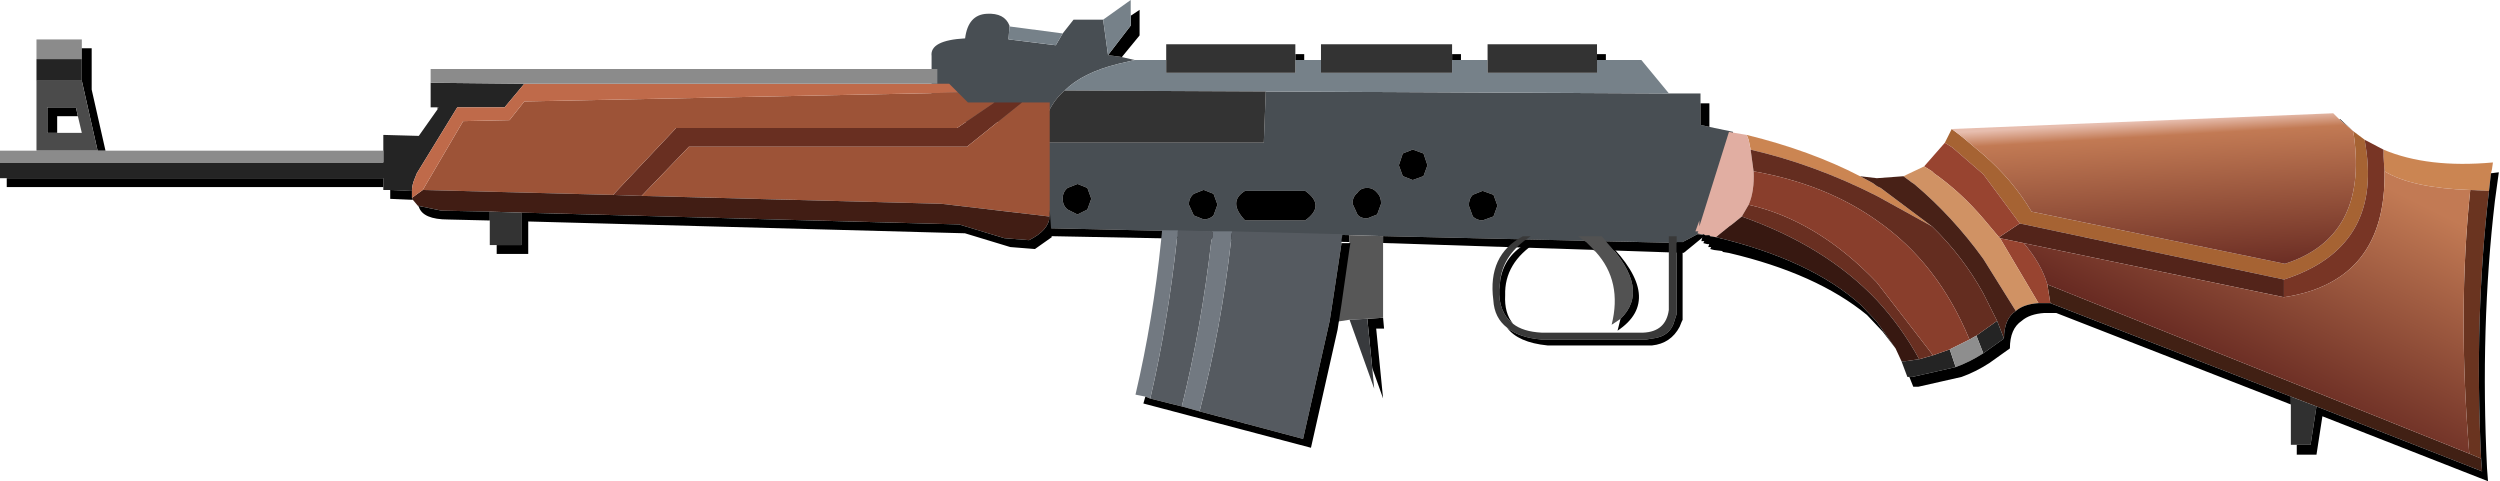
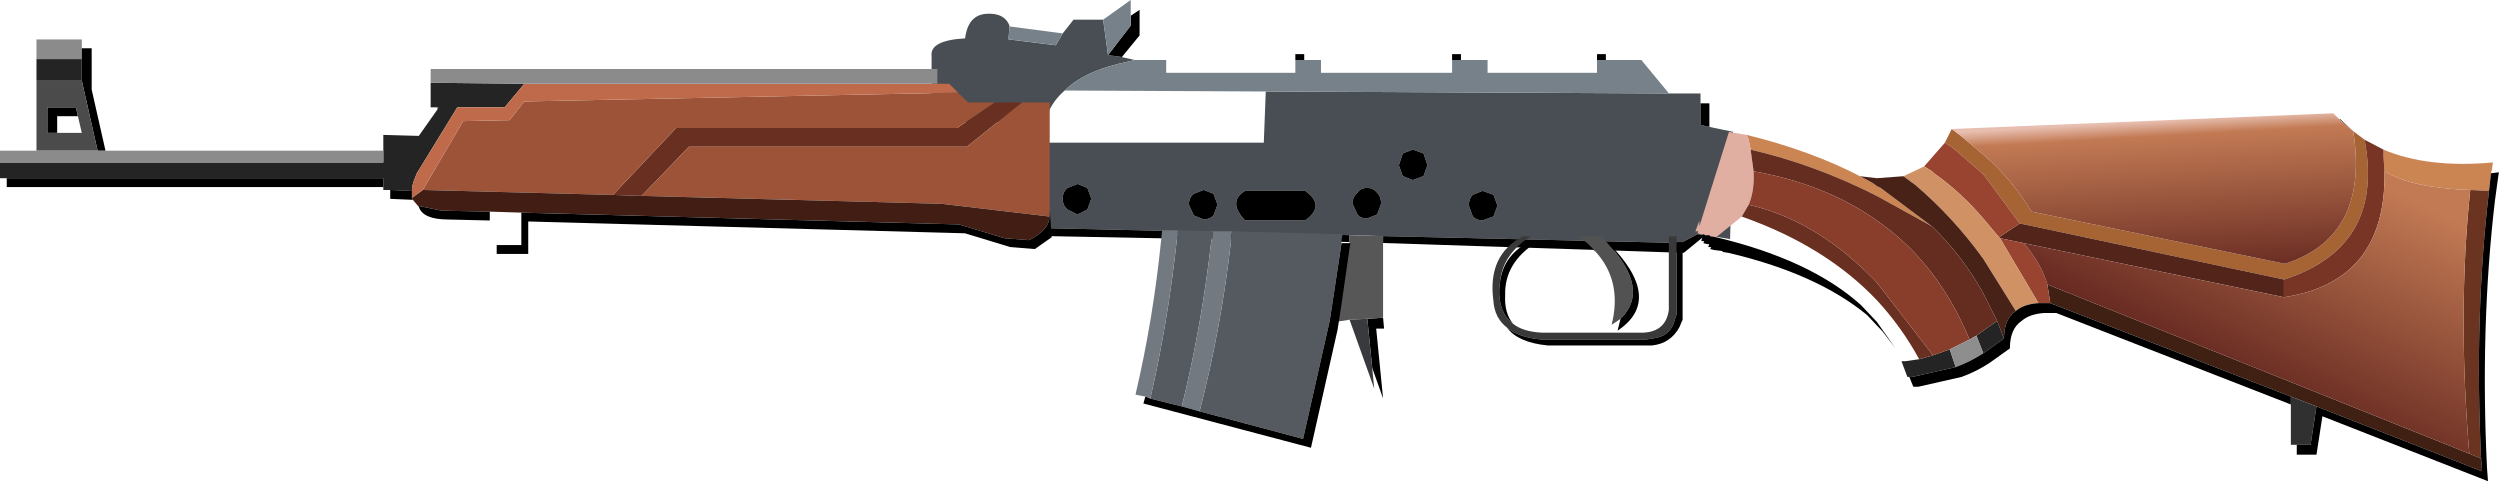
<svg xmlns="http://www.w3.org/2000/svg" xmlns:xlink="http://www.w3.org/1999/xlink" height="24.4px" width="126.8px">
  <g transform="matrix(1.0, 0.0, 0.0, 1.0, -5.0, -23.0)">
    <use height="23.9" transform="matrix(1.0, 0.0, 0.0, 1.0, 5.0, 23.0)" width="125.6" xlink:href="#shape0" />
    <use height="20.25" transform="matrix(1, 0.0, 0.0, 0.998, 52.25, 23.0)" width="40.65" xlink:href="#shape1" />
    <use height="20.95" transform="matrix(1, 0.0, 0.0, 0.998, 4.992, 26.499)" width="126.75" xlink:href="#shape2" />
    <use height="5.65" transform="matrix(1, 0.0, 0.0, 0.998, 6.85, 25.0)" width="3.5" xlink:href="#shape3" />
  </g>
  <defs>
    <g id="shape0" transform="matrix(1.0, 0.0, 0.0, 1.0, -5.0, -23.0)">
      <path d="M130.6 46.9 L5.0 46.9 5.0 23.0 130.6 23.0 130.6 46.9" fill="#0000ff" fill-opacity="0.0" fill-rule="evenodd" stroke="none" />
    </g>
    <g id="shape1" transform="matrix(1.0, 0.0, 0.0, 1.0, 0.0, 0.0)">
      <path d="M39.45 6.45 L40.65 6.7 40.5 12.15 39.25 11.95 38.85 11.9 38.0 12.35 22.9 12.0 21.2 11.95 6.0 11.6 5.8 7.25 16.85 7.25 16.95 4.65 37.4 4.75 39.0 4.75 39.0 5.25 39.0 6.35 39.45 6.45 M5.75 6.2 L0.0 6.2 0.0 2.85 Q-0.1 2.05 1.7 1.95 1.85 0.75 2.8 0.7 3.7 0.65 3.95 1.3 L3.95 1.35 3.9 2.0 6.3 2.3 6.65 1.7 7.2 1.0 8.7 1.0 8.95 2.8 9.65 2.9 10.3 3.05 9.45 3.25 Q7.65 3.7 6.75 4.6 6.0 5.25 5.75 6.2 M24.95 8.95 L25.15 8.4 24.95 7.8 24.4 7.6 23.9 7.8 23.7 8.4 23.9 8.95 24.4 9.15 24.95 8.95 M22.1 9.55 Q21.75 9.55 21.6 9.8 21.35 10.0 21.35 10.35 L21.6 10.9 Q21.75 11.1 22.1 11.1 L22.6 10.9 22.8 10.35 Q22.8 10.0 22.6 9.8 22.4 9.55 22.1 9.55 M27.45 9.9 Q27.25 10.1 27.25 10.45 L27.45 11.0 Q27.65 11.2 27.95 11.2 L28.5 11.0 28.7 10.45 28.5 9.9 27.95 9.7 27.45 9.9 M18.95 9.7 L15.9 9.7 Q15.0 10.25 15.9 11.2 L18.95 11.2 Q20.0 10.45 18.95 9.7 M14.3 10.95 L14.5 10.4 14.3 9.85 13.8 9.65 13.3 9.85 Q13.05 10.05 13.05 10.4 L13.3 10.95 13.8 11.15 Q14.1 11.15 14.3 10.95 M6.65 10.1 Q6.65 10.45 6.9 10.65 L7.4 10.9 7.9 10.65 8.1 10.1 7.9 9.55 7.4 9.35 6.9 9.55 Q6.65 9.75 6.65 10.1" fill="#484e53" fill-rule="evenodd" stroke="none" />
      <path d="M39.25 11.95 L38.15 12.85 22.9 12.35 22.9 12.0 38.0 12.35 38.85 11.9 39.25 11.95 M22.9 16.15 L22.95 16.7 22.55 16.7 22.9 20.25 22.35 18.7 22.1 16.2 22.9 16.15 M21.2 12.3 L5.95 12.0 6.0 11.75 5.95 11.75 5.95 11.6 6.0 11.6 21.2 11.95 21.2 12.05 21.2 12.3 M10.1 0.8 L10.55 0.5 10.55 1.8 9.65 2.9 8.95 2.8 10.1 1.3 10.1 0.8 M18.45 2.75 L18.9 2.75 18.9 3.05 18.45 3.05 18.45 2.75 M26.4 2.75 L26.85 2.75 26.85 3.05 26.4 3.05 26.4 2.75 M33.75 2.75 L34.2 2.75 34.2 3.05 33.75 3.05 33.75 2.75 M39.0 5.25 L39.45 5.25 39.45 6.45 39.0 6.35 39.0 5.25 M24.95 8.95 L24.4 9.15 23.9 8.95 23.7 8.4 23.9 7.8 24.4 7.6 24.95 7.8 25.15 8.4 24.95 8.95 M22.1 9.55 Q22.4 9.55 22.6 9.8 22.8 10.0 22.8 10.35 L22.6 10.9 22.1 11.1 Q21.75 11.1 21.6 10.9 L21.35 10.35 Q21.35 10.0 21.6 9.8 21.75 9.55 22.1 9.55 M27.45 9.9 L27.95 9.7 28.5 9.9 28.7 10.45 28.5 11.0 27.95 11.2 Q27.65 11.2 27.45 11.0 L27.25 10.45 Q27.25 10.1 27.45 9.9 M14.3 10.95 Q14.1 11.15 13.8 11.15 L13.3 10.95 13.05 10.4 Q13.05 10.05 13.3 9.85 L13.8 9.65 14.3 9.85 14.5 10.4 14.3 10.95 M18.95 9.7 Q20.0 10.45 18.95 11.2 L15.9 11.2 Q15.0 10.25 15.9 9.7 L18.95 9.7 M6.65 10.1 Q6.65 9.75 6.9 9.55 L7.4 9.35 7.9 9.55 8.1 10.1 7.9 10.65 7.4 10.9 6.9 10.65 Q6.65 10.45 6.65 10.1" fill="#000000" fill-rule="evenodd" stroke="none" />
      <path d="M3.95 1.35 L4.0 1.35 6.65 1.7 6.3 2.3 3.9 2.0 3.95 1.35 M8.7 1.0 L10.1 0.0 10.1 0.8 10.1 1.3 8.95 2.8 8.7 1.0 M10.3 3.05 L11.9 3.05 11.9 3.7 18.45 3.7 18.45 3.05 18.9 3.05 19.75 3.05 19.75 3.7 26.4 3.7 26.4 3.05 26.85 3.05 28.2 3.05 28.2 3.7 33.75 3.7 33.75 3.05 34.2 3.05 36.0 3.05 37.4 4.75 16.95 4.65 6.75 4.6 Q7.65 3.7 9.45 3.25 L10.3 3.05" fill="#768189" fill-rule="evenodd" stroke="none" />
-       <path d="M5.8 7.25 L5.75 6.2 Q6.0 5.25 6.75 4.6 L16.95 4.65 16.85 7.25 5.8 7.25 M11.9 3.05 L11.9 2.25 18.45 2.25 18.45 2.75 18.45 3.05 18.45 3.7 11.9 3.7 11.9 3.05 M19.75 3.05 L19.75 2.25 26.4 2.25 26.4 2.75 26.4 3.05 26.4 3.7 19.75 3.7 19.75 3.05 M28.2 3.05 L28.2 2.25 33.75 2.25 33.75 2.75 33.75 3.05 33.75 3.7 28.2 3.7 28.2 3.05" fill="#333333" fill-rule="evenodd" stroke="none" />
      <path d="M22.9 12.35 L22.9 16.15 22.1 16.2 21.2 16.25 20.55 16.35 20.75 15.05 21.2 12.3 21.2 12.05 21.2 11.95 22.9 12.0 22.9 12.35" fill="#575757" fill-rule="evenodd" stroke="none" />
      <path d="M22.35 18.7 L22.45 19.75 21.2 16.25 22.1 16.2 22.35 18.7" fill="#383a3d" fill-rule="evenodd" stroke="none" />
    </g>
    <g id="shape2" transform="matrix(1.0, 0.0, 0.0, 1.0, 19.45, -0.45)">
      <path d="M106.9 5.75 L106.8 6.65 105.85 6.6 Q102.9 6.5 101.5 5.65 L101.45 4.9 101.45 4.7 101.45 4.55 Q103.7 5.5 107.0 5.2 L106.95 5.55 106.9 5.75 M69.15 3.8 Q72.4 4.6 74.9 5.9 L75.55 6.25 75.75 6.4 75.95 6.5 78.55 8.45 75.75 6.9 Q72.6 5.3 69.35 4.55 L69.3 4.3 69.25 4.05 69.15 3.8" fill="#cb8552" fill-rule="evenodd" stroke="none" />
      <path d="M106.8 6.65 Q106.05 13.05 106.4 20.25 L105.8 20.0 Q105.2 12.75 105.85 6.6 L106.8 6.65" fill="#6a3420" fill-rule="evenodd" stroke="none" />
      <path d="M106.4 20.25 L106.45 20.9 98.05 17.6 96.75 17.1 84.55 12.35 84.4 11.4 105.8 20.0 106.4 20.25" fill="#412014" fill-rule="evenodd" stroke="none" />
      <path d="M79.2 4.2 L79.55 3.5 79.95 3.8 80.2 4.0 81.15 4.8 Q82.65 6.1 83.6 7.7 L96.45 10.35 Q100.65 9.0 99.95 3.85 L99.9 3.6 100.5 4.05 100.5 4.1 100.55 4.4 Q101.35 9.55 96.4 11.15 L83.0 8.3 81.15 5.8 79.65 4.5 79.6 4.45 79.2 4.2" fill="#a66333" fill-rule="evenodd" stroke="none" />
      <path d="M100.5 4.05 L101.45 4.55 101.45 4.7 101.45 4.9 101.5 5.65 Q101.6 11.25 96.4 12.05 L96.4 11.15 Q101.35 9.55 100.55 4.4 L100.5 4.1 100.5 4.05" fill="#783525" fill-rule="evenodd" stroke="none" />
      <path d="M96.4 12.05 L83.2 9.3 82.0 9.05 81.95 9.0 83.0 8.3 96.4 11.15 96.4 12.05" fill="#53241a" fill-rule="evenodd" stroke="none" />
      <path d="M78.15 5.4 L79.2 4.2 79.6 4.45 79.65 4.5 81.15 5.8 83.0 8.3 81.95 9.0 81.15 8.05 Q80.0 6.7 78.65 5.75 L78.55 5.65 78.15 5.4 M83.2 9.3 Q84.1 10.35 84.4 11.4 L84.55 12.35 83.95 12.35 82.0 9.05 83.2 9.3" fill="#984430" fill-rule="evenodd" stroke="none" />
      <path d="M77.1 5.9 L78.15 5.4 78.55 5.65 78.65 5.75 Q80.0 6.7 81.15 8.05 L81.95 9.0 82.0 9.05 83.95 12.35 Q83.2 12.4 82.8 12.75 L81.15 10.1 Q79.6 7.95 77.65 6.3 L77.5 6.2 77.1 5.9" fill="#d09264" fill-rule="evenodd" stroke="none" />
      <path d="M74.9 5.9 L75.75 6.0 77.1 5.9 77.5 6.2 77.65 6.3 Q79.6 7.95 81.15 10.1 L82.8 12.75 Q82.2 13.15 82.2 14.15 L81.85 13.25 81.15 11.85 Q80.1 9.95 78.55 8.45 L75.95 6.5 75.75 6.4 75.55 6.25 74.9 5.9" fill="#482117" fill-rule="evenodd" stroke="none" />
      <path d="M77.4 16.1 L77.3 16.1 77.0 15.3 77.05 15.3 77.2 15.3 77.9 15.2 78.6 15.0 79.45 14.7 79.75 15.6 77.55 16.1 77.4 16.1 M82.2 14.15 L81.15 14.9 80.8 14.0 81.15 13.75 81.85 13.25 82.2 14.15 M0.35 6.6 L0.0 6.6 0.0 6.45 0.0 6.0 -19.1 6.0 -19.45 6.0 -19.45 5.2 0.0 5.2 0.0 4.6 0.0 3.8 1.8 3.85 2.75 2.5 2.8 2.4 2.75 2.4 2.4 2.4 2.4 1.15 7.15 1.2 6.15 2.4 3.75 2.4 1.7 5.75 1.6 6.0 Q1.45 6.35 1.45 6.65 L0.35 6.6" fill="#242424" fill-rule="evenodd" stroke="none" />
      <path d="M98.05 17.6 L97.75 19.55 97.05 19.55 96.75 19.55 96.75 17.5 96.75 17.1 98.05 17.6" fill="#303030" fill-rule="evenodd" stroke="none" />
      <path d="M66.95 8.85 L66.85 8.85 66.65 8.8 66.7 8.7 66.55 8.7 66.75 8.15 66.75 8.45 68.25 3.65 69.15 3.8 69.25 4.05 69.3 4.3 69.35 4.55 69.5 5.65 Q69.55 6.65 69.25 7.35 L68.9 7.95 67.6 9.0 67.3 8.95 67.25 8.9 67.1 8.9 67.05 8.9 66.95 8.85" fill="#e1aea2" fill-rule="evenodd" stroke="none" />
      <path d="M81.85 13.25 L81.15 13.75 80.8 14.0 80.45 14.2 Q78.85 10.3 75.75 8.15 73.15 6.3 69.5 5.65 L69.35 4.55 Q72.6 5.3 75.75 6.9 L78.55 8.45 Q80.1 9.95 81.15 11.85 L81.85 13.25" fill="#642d20" fill-rule="evenodd" stroke="none" />
      <path d="M68.9 7.95 L69.25 7.35 Q72.75 8.15 75.75 11.3 L78.6 15.0 77.9 15.2 Q77.0 13.55 75.75 12.2 73.15 9.45 68.9 7.95 M31.0 2.15 L32.4 2.15 29.6 4.4 15.5 4.4 13.1 6.9 11.65 6.85 14.85 3.45 29.1 3.45 31.0 2.15" fill="#692f21" fill-rule="evenodd" stroke="none" />
-       <path d="M77.0 15.3 L76.7 14.65 75.75 13.3 74.95 12.45 Q72.4 10.15 67.6 9.0 L68.9 7.95 Q73.15 9.45 75.75 12.2 77.0 13.55 77.9 15.2 L77.2 15.3 77.05 15.3 77.0 15.3" fill="#371811" fill-rule="evenodd" stroke="none" />
      <path d="M69.5 5.65 Q73.15 6.3 75.75 8.15 78.85 10.3 80.45 14.2 L79.45 14.7 78.6 15.0 75.75 11.3 Q72.75 8.15 69.25 7.35 69.55 6.65 69.5 5.65" fill="#893e2c" fill-rule="evenodd" stroke="none" />
      <path d="M81.15 14.9 Q80.45 15.35 79.75 15.6 L79.45 14.7 80.45 14.2 80.8 14.0 81.15 14.9" fill="#8e8e8e" fill-rule="evenodd" stroke="none" />
      <path d="M32.4 2.15 L33.8 2.15 33.8 7.6 33.8 7.95 28.3 7.3 13.1 6.9 15.5 4.4 29.6 4.4 32.4 2.15 M29.15 1.65 L29.65 2.15 31.0 2.15 29.1 3.45 14.85 3.45 11.65 6.85 2.0 6.6 4.05 3.1 6.4 3.05 7.15 2.1 29.15 1.65" fill="#9d5337" fill-rule="evenodd" stroke="none" />
      <path d="M1.75 7.4 L1.5 7.1 1.45 7.0 2.0 6.6 11.65 6.85 13.1 6.9 28.3 7.3 33.8 7.95 Q33.75 8.65 32.75 9.15 L31.5 9.05 29.2 8.35 7.0 7.75 5.4 7.7 2.95 7.65 1.75 7.4" fill="#411d14" fill-rule="evenodd" stroke="none" />
      <path d="M28.1 1.2 L28.7 1.2 29.15 1.65 7.15 2.1 6.4 3.05 4.05 3.1 2.0 6.6 1.45 7.0 1.45 6.65 Q1.45 6.35 1.6 6.0 L1.7 5.75 3.75 2.4 6.15 2.4 7.15 1.2 28.1 1.2" fill="#bf6a4a" fill-rule="evenodd" stroke="none" />
-       <path d="M5.75 9.4 L5.4 9.4 5.4 8.15 5.4 7.7 7.0 7.75 7.0 9.4 5.75 9.4" fill="#333333" fill-rule="evenodd" stroke="none" />
      <path d="M57.3 13.4 Q57.8 13.8 58.75 13.85 L63.9 13.85 Q65.05 13.8 65.2 12.7 L65.2 8.95 65.6 8.95 65.6 9.25 65.6 12.9 65.5 13.2 Q65.3 14.05 64.35 14.15 L64.05 14.2 58.75 14.2 Q57.6 14.1 57.0 13.6 56.35 13.1 56.3 12.2 56.0 9.9 57.8 8.95 L58.2 8.95 Q56.8 9.85 56.65 11.2 L56.6 11.65 Q56.55 12.8 57.3 13.4" fill="#393939" fill-rule="evenodd" stroke="none" />
      <path d="M61.0 9.25 L60.6 8.95 61.8 8.95 62.05 9.25 Q64.3 11.65 62.75 13.15 L62.3 13.45 Q62.85 11.25 61.5 9.75 L61.0 9.25" fill="#525252" fill-rule="evenodd" stroke="none" />
      <path d="M43.05 8.7 L48.65 8.85 48.6 9.15 48.6 9.3 48.2 11.95 48.0 13.25 46.65 19.25 41.4 17.85 Q42.5 13.6 43.0 9.15 L43.0 9.0 43.05 8.7 M40.3 8.65 L42.05 8.7 42.05 9.0 42.0 9.15 Q41.5 13.55 40.5 17.6 L38.9 17.2 Q39.8 13.3 40.25 9.1 L40.3 8.95 40.3 8.65" fill="#555a60" fill-rule="evenodd" stroke="none" />
      <path d="M42.05 8.7 L43.05 8.7 43.0 9.0 43.0 9.15 Q42.5 13.6 41.4 17.85 L40.5 17.6 Q41.5 13.55 42.0 9.15 L42.05 9.0 42.05 8.7 M38.65 17.1 L38.15 17.0 Q39.05 13.15 39.45 9.15 L39.5 8.65 40.3 8.65 40.3 8.95 40.25 9.1 Q39.8 13.3 38.9 17.2 L38.65 17.1" fill="#727981" fill-rule="evenodd" stroke="none" />
      <path d="M-19.45 5.2 L-19.45 4.6 0.0 4.6 0.0 5.2 -19.45 5.2 M2.4 1.15 L2.4 0.45 28.1 0.45 28.1 1.2 7.15 1.2 2.4 1.15" fill="#8b8b8b" fill-rule="evenodd" stroke="none" />
      <path d="M106.9 5.75 L107.3 5.7 107.25 6.05 107.1 7.15 Q106.35 13.55 106.7 20.75 L106.75 21.4 98.35 18.1 98.05 20.05 97.05 20.05 97.05 19.55 97.75 19.55 98.05 17.6 106.45 20.9 106.4 20.25 Q106.05 13.05 106.8 6.65 L106.9 5.75 M96.75 17.5 L84.85 12.85 84.25 12.85 Q83.5 12.9 83.1 13.25 82.5 13.65 82.5 14.65 L81.45 15.4 Q80.75 15.85 80.05 16.1 L77.85 16.6 77.6 16.6 77.4 16.1 77.55 16.1 79.75 15.6 Q80.45 15.35 81.15 14.9 L82.2 14.15 Q82.2 13.15 82.8 12.75 83.2 12.4 83.95 12.35 L84.55 12.35 96.75 17.1 96.75 17.5 M76.7 14.65 L76.05 13.8 75.25 12.95 Q72.7 10.85 68.25 9.8 L67.95 9.75 67.9 9.7 67.5 9.65 67.3 9.6 67.35 9.5 67.2 9.5 67.25 9.35 67.15 9.35 66.95 9.3 67.0 9.2 66.85 9.2 66.9 9.0 66.95 8.85 67.05 8.9 67.1 8.9 67.25 8.9 67.3 8.95 67.6 9.0 Q72.4 10.15 74.95 12.45 L75.75 13.3 76.7 14.65 M99.2 3.0 L99.25 3.0 99.9 3.6 99.2 3.0 M61.5 9.75 L60.9 9.25 61.0 9.25 61.5 9.75 M62.05 9.25 L62.1 9.25 Q65.0 12.15 62.6 13.75 L62.75 13.15 Q64.3 11.65 62.05 9.25 M57.3 13.4 Q56.55 12.8 56.6 11.65 L56.65 11.2 Q56.85 9.9 58.1 9.25 L58.5 9.25 Q56.85 10.3 56.9 11.95 56.85 12.85 57.3 13.4 M57.0 13.6 Q57.6 14.1 58.75 14.2 L64.05 14.2 64.35 14.15 Q65.3 14.05 65.5 13.2 L65.6 12.9 65.6 9.25 65.9 9.25 65.9 13.2 65.85 13.3 65.75 13.55 Q65.3 14.4 64.35 14.5 L59.05 14.5 Q57.55 14.35 57.0 13.6 M48.6 9.3 L49.05 9.3 49.0 9.6 48.6 12.4 48.4 13.7 47.05 19.7 38.55 17.45 38.65 17.1 38.9 17.2 40.5 17.6 41.4 17.85 46.65 19.25 48.0 13.25 48.2 11.95 48.6 9.3 M33.8 7.6 L33.9 9.0 33.05 9.6 31.8 9.5 29.5 8.8 7.35 8.2 7.35 9.85 5.75 9.85 5.75 9.4 7.0 9.4 7.0 7.75 29.2 8.35 31.5 9.05 32.75 9.15 Q33.75 8.65 33.8 7.95 L33.8 7.6 M5.4 8.15 L3.3 8.1 Q2.0 8.1 1.8 7.45 L1.75 7.4 2.95 7.65 5.4 7.7 5.4 8.15 M1.5 7.1 L0.35 7.05 0.35 6.6 1.45 6.65 1.45 7.0 1.5 7.1 M0.0 6.45 L-19.1 6.45 -19.1 6.0 0.0 6.0 0.0 6.45 M2.75 2.5 L2.75 2.4 2.8 2.4 2.75 2.5" fill="#000000" fill-rule="evenodd" stroke="none" />
      <path d="M79.55 3.5 L98.9 2.7 99.2 3.0 99.9 3.6 99.95 3.85 Q100.65 9.0 96.45 10.35 L83.6 7.7 Q82.65 6.1 81.15 4.8 L80.2 4.0 79.95 3.8 79.55 3.5" fill="url(#gradient0)" fill-rule="evenodd" stroke="none" />
      <path d="M105.85 6.6 Q105.2 12.75 105.8 20.0 L84.4 11.4 Q84.1 10.35 83.2 9.3 L96.4 12.05 Q101.6 11.25 101.5 5.65 102.9 6.5 105.85 6.6" fill="url(#gradient1)" fill-rule="evenodd" stroke="none" />
    </g>
    <linearGradient gradientTransform="matrix(3.0E-4, 0.005, -0.012, 7.0E-4, 90.8, 7.15)" gradientUnits="userSpaceOnUse" id="gradient0" spreadMethod="pad" x1="-819.2" x2="819.2">
      <stop offset="0.0" stop-color="#e7beaf" />
      <stop offset="0.094" stop-color="#c27a54" />
      <stop offset="1.0" stop-color="#642720" />
    </linearGradient>
    <linearGradient gradientTransform="matrix(-0.003, 0.007, -0.014, -0.007, 96.3, 10.75)" gradientUnits="userSpaceOnUse" id="gradient1" spreadMethod="pad" x1="-819.2" x2="819.2">
      <stop offset="0.0" stop-color="#c27a54" />
      <stop offset="1.0" stop-color="#642720" />
    </linearGradient>
    <g id="shape3" transform="matrix(1.0, 0.0, 0.0, 1.0, 0.0, 0.0)">
      <path d="M0.0 1.0 L0.0 0.0 2.3 0.0 2.3 0.45 2.3 1.0 0.0 1.0" fill="#8b8b8b" fill-rule="evenodd" stroke="none" />
      <path d="M2.3 0.45 L2.8 0.45 2.8 2.55 3.5 5.65 3.1 5.65 2.3 2.1 2.3 1.0 2.3 0.45 M1.05 4.75 L0.55 4.75 0.55 3.45 2.0 3.45 2.1 3.9 1.05 3.9 1.05 4.75" fill="#000000" fill-rule="evenodd" stroke="none" />
      <path d="M3.1 5.65 L0.0 5.65 0.0 2.1 2.3 2.1 3.1 5.65 M2.1 3.9 L2.0 3.45 0.55 3.45 0.55 4.75 1.05 4.75 2.3 4.75 2.1 3.9" fill="#4b4b4b" fill-rule="evenodd" stroke="none" />
      <path d="M0.0 2.1 L0.0 1.0 2.3 1.0 2.3 2.1 0.0 2.1" fill="#242424" fill-rule="evenodd" stroke="none" />
    </g>
  </defs>
</svg>